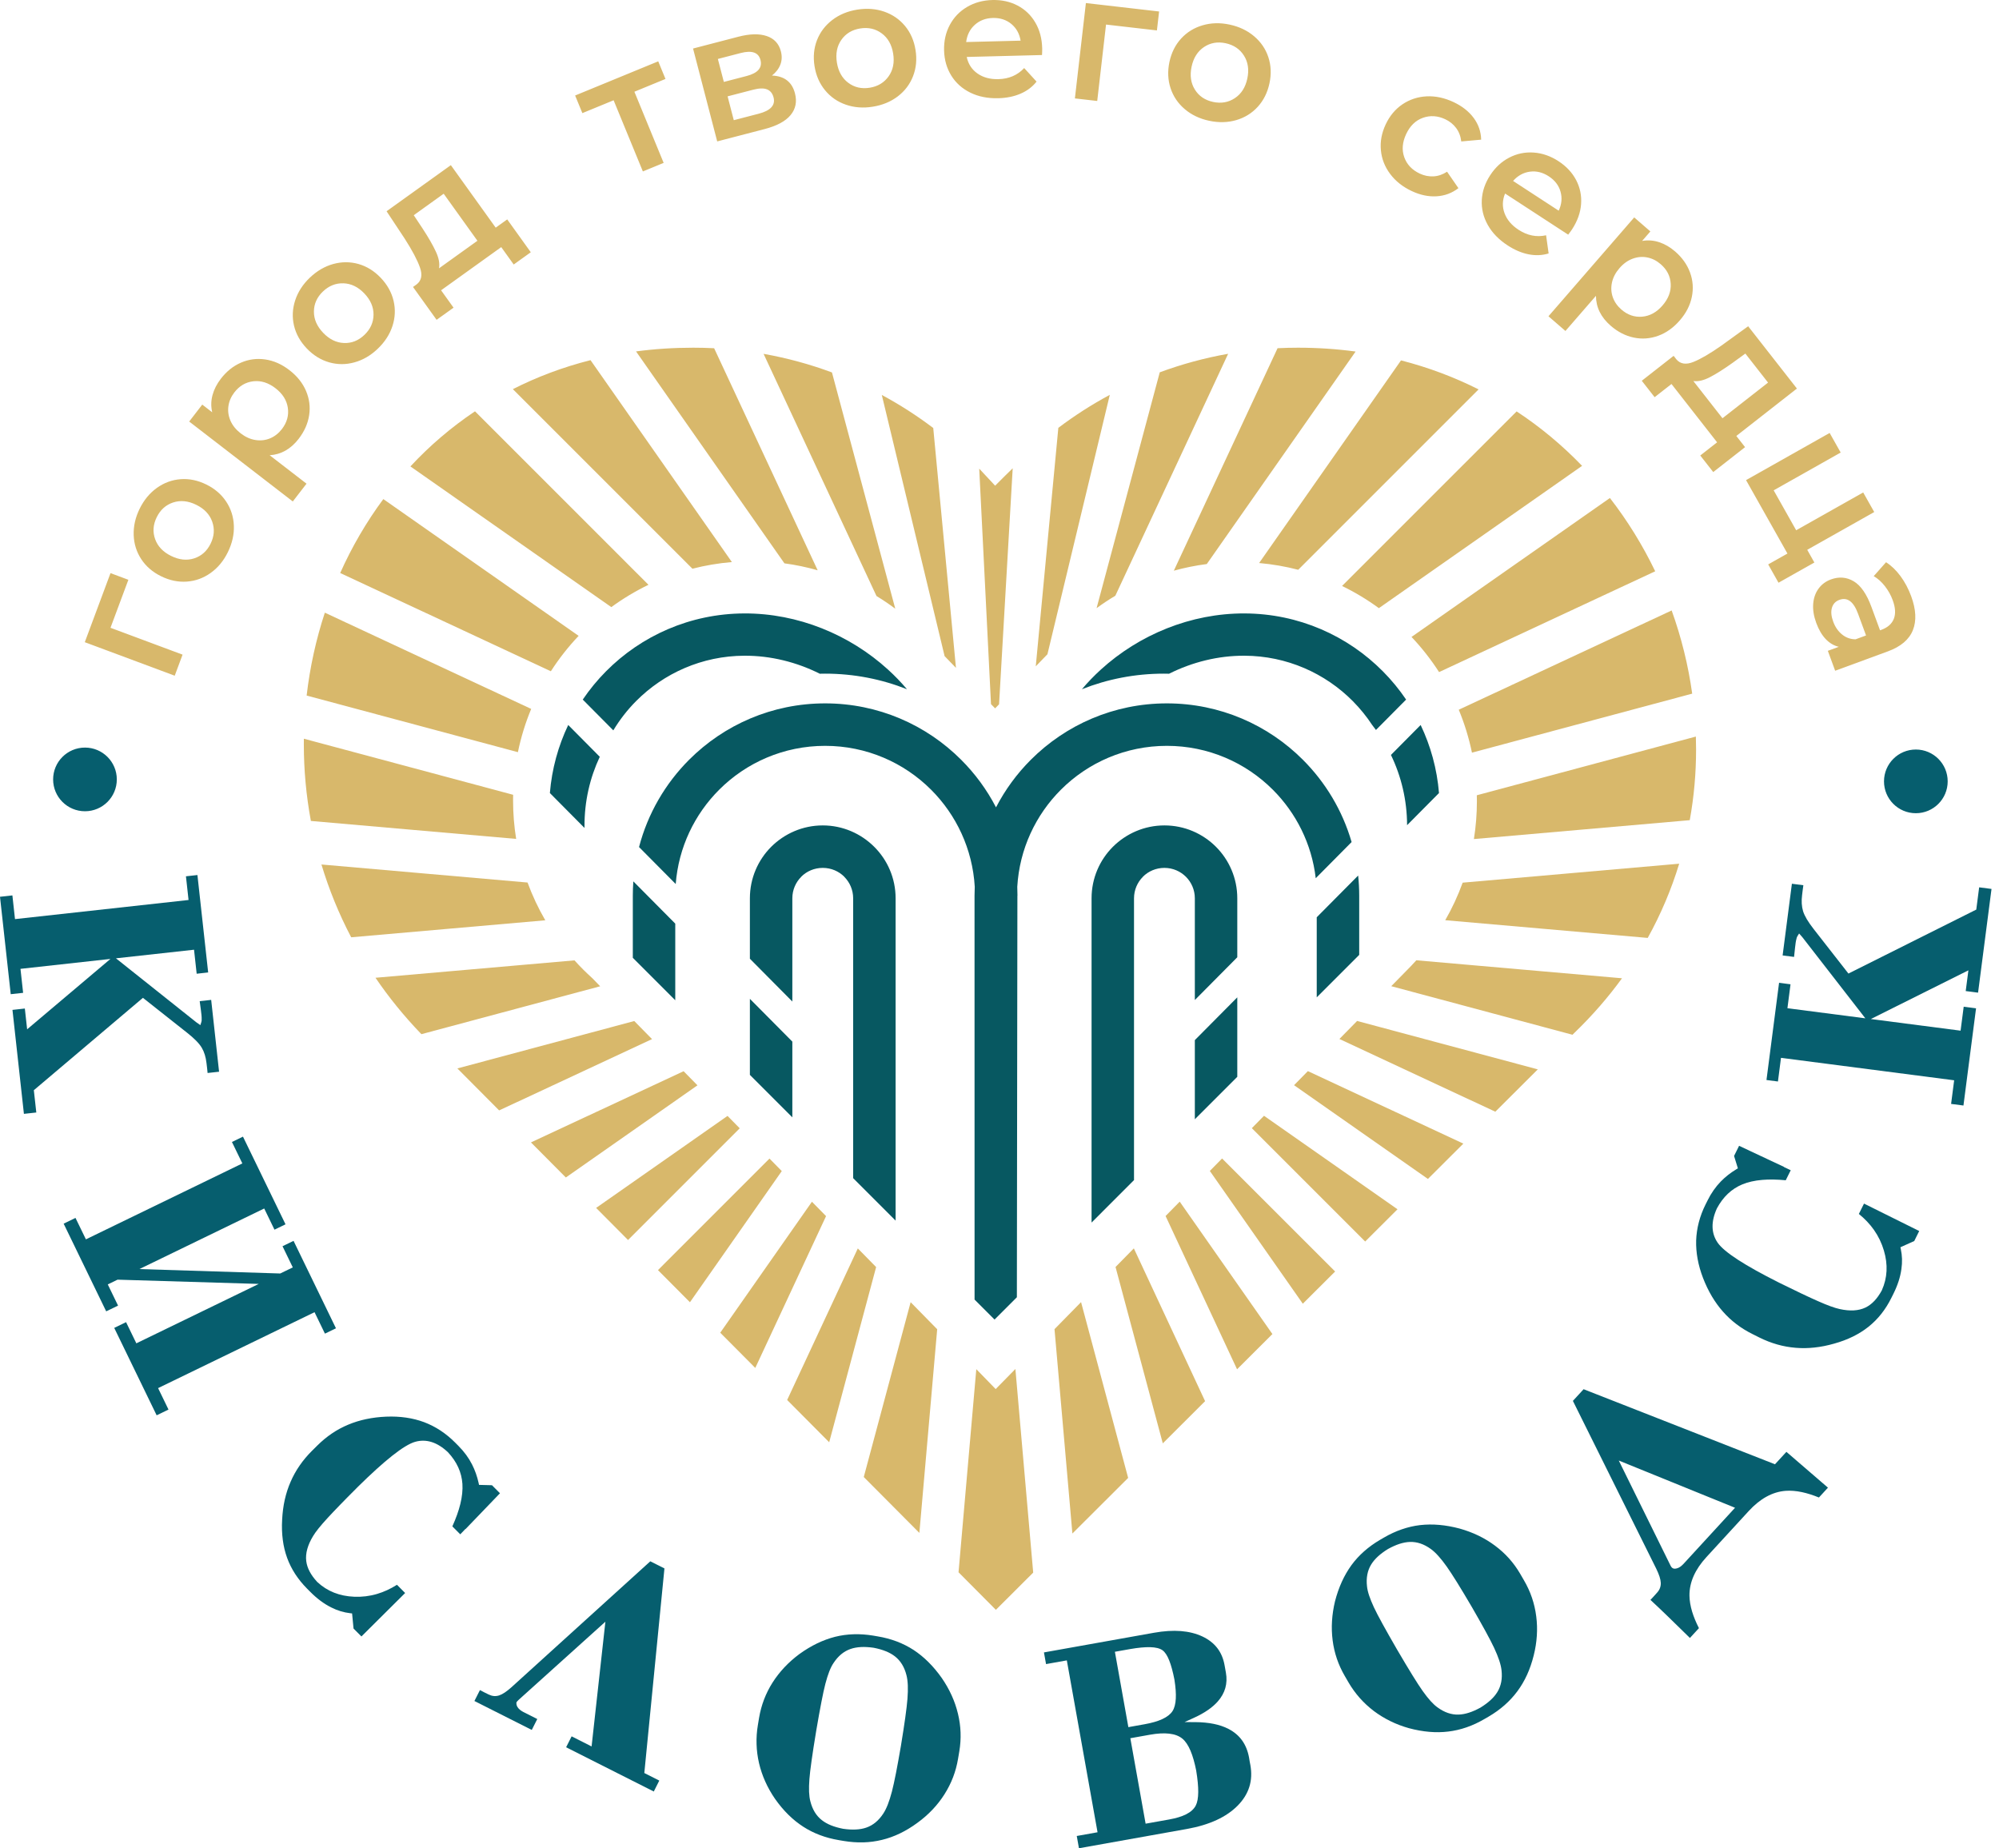
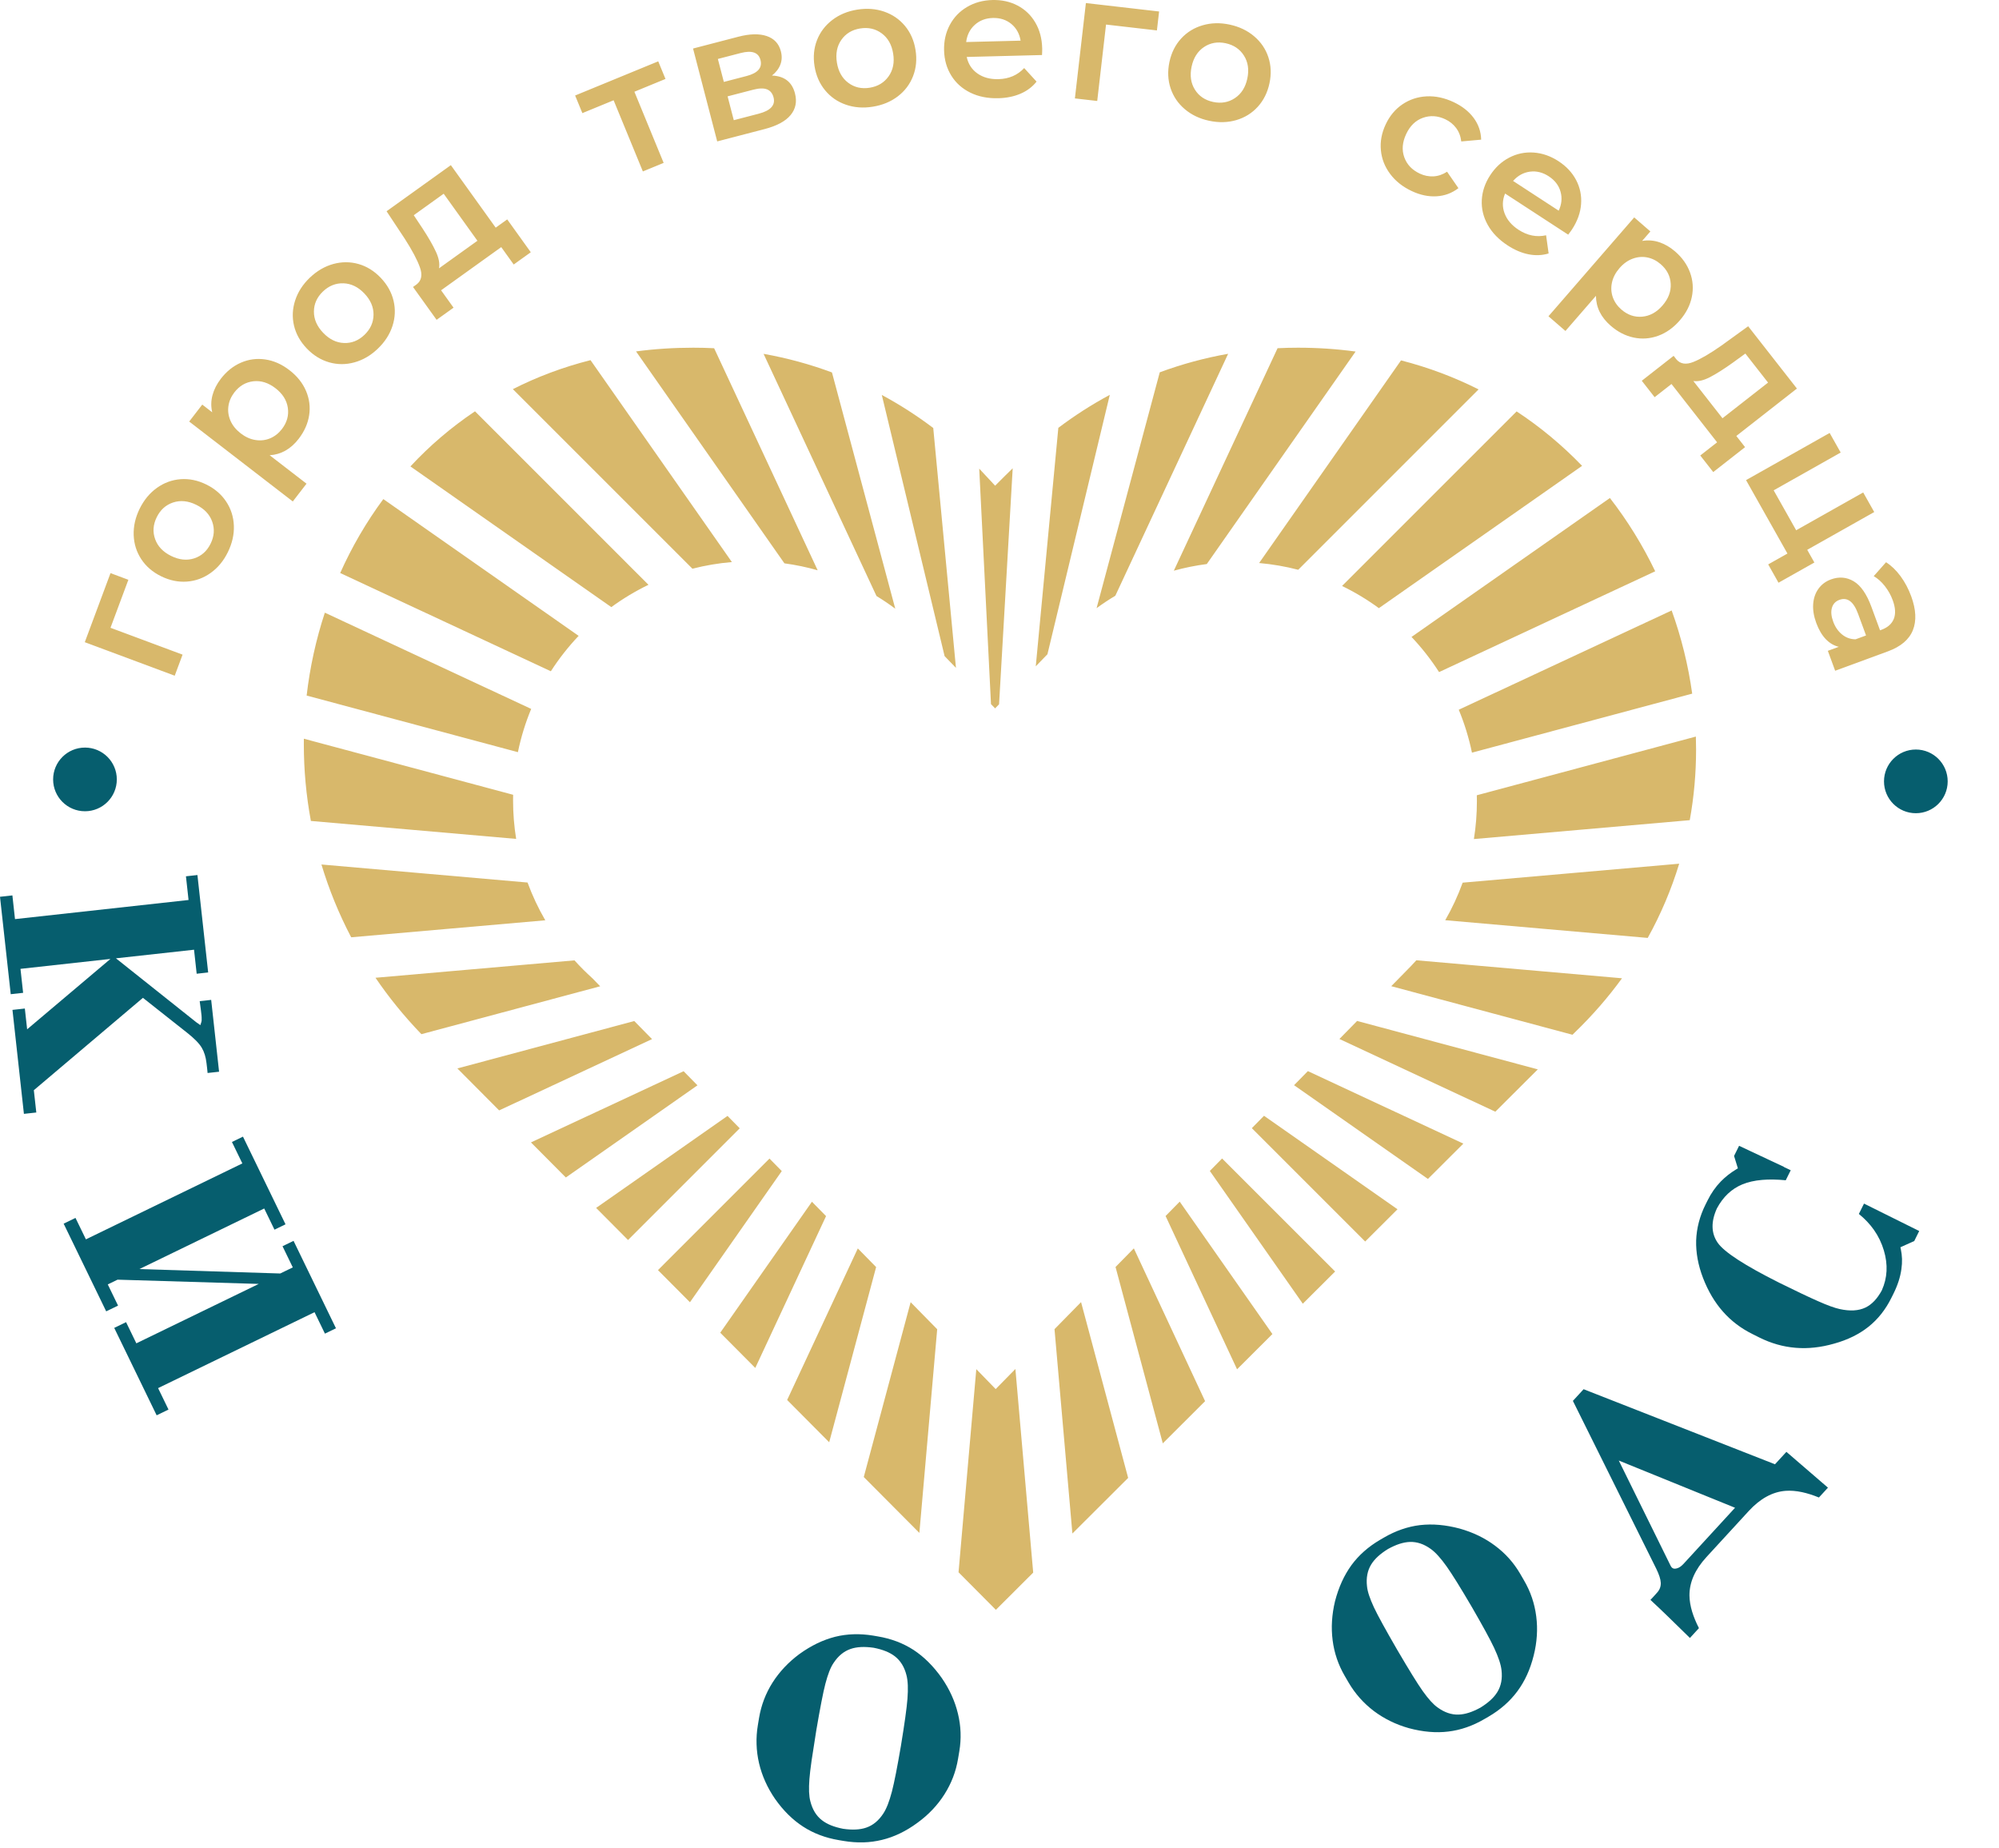
<svg xmlns="http://www.w3.org/2000/svg" width="106" height="98" viewBox="0 0 106 98" fill="none">
  <path d="M6.807 30.742L5.859 33.287L9.681 34.711L9.265 35.828L4.496 34.051L5.86 30.389L6.807 30.742ZM12.082 29.278C11.856 29.74 11.552 30.107 11.17 30.379C10.788 30.652 10.367 30.805 9.909 30.838C9.451 30.871 8.996 30.777 8.545 30.556C8.094 30.335 7.744 30.033 7.492 29.651C7.241 29.269 7.106 28.844 7.089 28.375C7.072 27.906 7.177 27.441 7.403 26.979C7.633 26.511 7.938 26.142 8.32 25.869C8.702 25.596 9.121 25.443 9.577 25.408C10.033 25.374 10.486 25.467 10.936 25.688C11.387 25.909 11.739 26.212 11.993 26.595C12.247 26.978 12.383 27.404 12.401 27.873C12.418 28.342 12.312 28.81 12.082 29.278ZM11.167 28.828C11.361 28.434 11.389 28.045 11.253 27.66C11.117 27.274 10.834 26.976 10.406 26.766C9.979 26.556 9.571 26.515 9.182 26.642C8.794 26.77 8.503 27.031 8.31 27.425C8.117 27.818 8.089 28.206 8.227 28.589C8.364 28.971 8.647 29.268 9.075 29.478C9.502 29.688 9.91 29.731 10.297 29.606C10.684 29.48 10.974 29.221 11.167 28.828ZM11.71 20.083C12.013 19.69 12.369 19.405 12.779 19.228C13.188 19.05 13.617 18.994 14.065 19.059C14.512 19.123 14.94 19.312 15.348 19.627C15.755 19.941 16.048 20.308 16.227 20.727C16.405 21.145 16.461 21.575 16.393 22.016C16.326 22.458 16.141 22.874 15.838 23.267C15.419 23.81 14.906 24.101 14.299 24.138L16.254 25.646L15.526 26.589L10.032 22.351L10.725 21.453L11.253 21.861C11.182 21.557 11.187 21.254 11.268 20.952C11.35 20.649 11.497 20.36 11.71 20.083ZM14.949 22.75C15.217 22.402 15.321 22.028 15.263 21.625C15.204 21.223 14.986 20.876 14.608 20.585C14.231 20.294 13.84 20.171 13.436 20.216C13.032 20.262 12.696 20.458 12.428 20.805C12.254 21.032 12.148 21.276 12.112 21.536C12.075 21.797 12.112 22.054 12.221 22.307C12.331 22.56 12.512 22.783 12.763 22.978C13.015 23.172 13.277 23.29 13.55 23.331C13.822 23.373 14.08 23.343 14.323 23.242C14.565 23.14 14.774 22.976 14.949 22.75ZM20.028 18.494C19.656 18.85 19.244 19.09 18.792 19.214C18.34 19.339 17.892 19.338 17.451 19.211C17.009 19.084 16.614 18.839 16.267 18.476C15.921 18.113 15.695 17.709 15.59 17.264C15.486 16.819 15.507 16.373 15.652 15.927C15.797 15.481 16.056 15.081 16.427 14.725C16.805 14.365 17.219 14.123 17.671 13.998C18.123 13.874 18.569 13.874 19.009 13.998C19.449 14.123 19.842 14.367 20.189 14.73C20.535 15.093 20.762 15.498 20.869 15.946C20.975 16.393 20.956 16.84 20.811 17.286C20.666 17.732 20.405 18.135 20.028 18.494ZM19.324 17.757C19.641 17.454 19.802 17.098 19.807 16.689C19.812 16.281 19.649 15.904 19.32 15.56C18.991 15.215 18.622 15.036 18.214 15.022C17.805 15.008 17.442 15.153 17.125 15.455C16.808 15.758 16.649 16.113 16.646 16.519C16.643 16.926 16.807 17.302 17.136 17.646C17.465 17.991 17.833 18.171 18.239 18.187C18.645 18.203 19.007 18.06 19.324 17.757ZM26.896 11.633L28.146 13.375L27.24 14.025L26.579 13.103L23.389 15.392L24.05 16.314L23.151 16.958L21.901 15.216L22.095 15.077C22.351 14.878 22.409 14.58 22.269 14.184C22.13 13.787 21.86 13.278 21.462 12.657L20.499 11.201L23.907 8.757L26.285 12.071L26.896 11.633ZM22.394 12.094C22.715 12.584 22.954 12.999 23.111 13.339C23.27 13.679 23.326 13.975 23.28 14.227L25.316 12.766L23.527 10.272L21.94 11.411L22.394 12.094ZM35.288 4.186L33.64 4.864L35.191 8.637L34.089 9.09L32.538 5.317L30.881 5.998L30.497 5.064L34.904 3.252L35.288 4.186ZM40.934 4.006C41.591 4.032 41.998 4.346 42.154 4.949C42.269 5.392 42.192 5.776 41.922 6.102C41.653 6.428 41.192 6.676 40.54 6.845L38.031 7.498L36.75 2.573L39.158 1.946C39.761 1.79 40.259 1.778 40.655 1.911C41.051 2.045 41.302 2.314 41.407 2.72C41.473 2.972 41.464 3.208 41.379 3.427C41.295 3.646 41.147 3.838 40.934 4.006ZM38.383 4.344L39.591 4.03C40.188 3.874 40.432 3.591 40.325 3.179C40.221 2.779 39.871 2.657 39.275 2.812L38.066 3.126L38.383 4.344ZM40.229 6.03C40.863 5.866 41.126 5.577 41.019 5.165C40.963 4.95 40.847 4.807 40.672 4.738C40.496 4.669 40.252 4.675 39.938 4.757L38.582 5.109L38.91 6.373L40.229 6.03ZM46.279 5.658C45.771 5.74 45.295 5.704 44.852 5.55C44.409 5.396 44.042 5.141 43.75 4.786C43.458 4.431 43.272 4.005 43.192 3.509C43.113 3.014 43.157 2.553 43.323 2.127C43.49 1.702 43.759 1.347 44.132 1.061C44.504 0.776 44.944 0.593 45.453 0.511C45.967 0.429 46.446 0.464 46.889 0.618C47.332 0.773 47.699 1.026 47.99 1.377C48.282 1.73 48.468 2.154 48.547 2.649C48.627 3.145 48.583 3.607 48.417 4.036C48.251 4.465 47.982 4.822 47.61 5.107C47.237 5.392 46.794 5.576 46.279 5.658ZM46.117 4.652C46.55 4.582 46.885 4.38 47.121 4.046C47.357 3.713 47.437 3.31 47.361 2.84C47.286 2.369 47.083 2.012 46.755 1.769C46.426 1.526 46.045 1.439 45.612 1.509C45.18 1.578 44.847 1.78 44.614 2.113C44.381 2.446 44.303 2.849 44.378 3.319C44.454 3.789 44.654 4.146 44.98 4.39C45.306 4.634 45.685 4.721 46.117 4.652ZM55.264 2.565C55.266 2.648 55.263 2.765 55.254 2.918L51.262 3.02C51.341 3.393 51.531 3.685 51.832 3.897C52.133 4.108 52.503 4.208 52.941 4.197C53.5 4.183 53.956 3.987 54.309 3.609L54.965 4.327C54.744 4.606 54.46 4.82 54.114 4.968C53.768 5.117 53.376 5.197 52.938 5.208C52.379 5.222 51.884 5.124 51.453 4.912C51.022 4.7 50.685 4.399 50.443 4.008C50.201 3.617 50.074 3.171 50.061 2.669C50.049 2.173 50.15 1.724 50.365 1.321C50.581 0.918 50.886 0.601 51.28 0.369C51.675 0.136 52.123 0.014 52.625 0.001C53.12 -0.011 53.566 0.087 53.962 0.296C54.358 0.505 54.671 0.805 54.9 1.197C55.13 1.588 55.251 2.044 55.264 2.565ZM52.649 0.953C52.268 0.963 51.949 1.084 51.691 1.316C51.432 1.549 51.28 1.853 51.232 2.229L54.119 2.156C54.059 1.788 53.896 1.494 53.63 1.272C53.363 1.05 53.036 0.944 52.649 0.953ZM61.347 1.613L58.649 1.302L58.182 5.354L56.998 5.218L57.581 0.162L61.463 0.609L61.347 1.613ZM64.115 6.403C63.611 6.296 63.181 6.09 62.824 5.787C62.466 5.483 62.215 5.113 62.071 4.676C61.927 4.24 61.907 3.776 62.011 3.285C62.116 2.794 62.323 2.38 62.632 2.043C62.941 1.706 63.321 1.472 63.771 1.341C64.221 1.209 64.698 1.197 65.201 1.304C65.711 1.413 66.144 1.619 66.502 1.923C66.859 2.226 67.111 2.594 67.255 3.028C67.4 3.462 67.42 3.924 67.316 4.415C67.211 4.906 67.004 5.322 66.695 5.662C66.385 6.002 66.005 6.237 65.554 6.369C65.104 6.5 64.624 6.512 64.115 6.403ZM64.327 5.405C64.756 5.497 65.141 5.429 65.481 5.203C65.822 4.977 66.042 4.631 66.141 4.165C66.24 3.699 66.181 3.293 65.962 2.947C65.743 2.602 65.419 2.384 64.991 2.292C64.562 2.201 64.179 2.269 63.842 2.495C63.504 2.723 63.285 3.069 63.186 3.535C63.087 4.001 63.145 4.407 63.361 4.752C63.576 5.096 63.898 5.314 64.327 5.405ZM74.862 10.132C74.384 9.908 74.003 9.607 73.718 9.227C73.433 8.847 73.267 8.428 73.224 7.969C73.179 7.509 73.264 7.052 73.477 6.598C73.69 6.144 73.987 5.788 74.367 5.531C74.747 5.275 75.173 5.134 75.644 5.109C76.115 5.085 76.593 5.186 77.076 5.413C77.53 5.626 77.885 5.905 78.141 6.249C78.397 6.594 78.531 6.979 78.541 7.405L77.486 7.5C77.454 7.225 77.363 6.988 77.214 6.788C77.066 6.589 76.874 6.434 76.638 6.323C76.236 6.134 75.841 6.109 75.453 6.246C75.066 6.384 74.769 6.671 74.564 7.108C74.359 7.545 74.326 7.956 74.465 8.341C74.604 8.725 74.877 9.013 75.286 9.205C75.522 9.315 75.764 9.364 76.012 9.351C76.26 9.338 76.501 9.256 76.733 9.105L77.335 9.977C76.995 10.238 76.609 10.382 76.18 10.408C75.749 10.434 75.31 10.343 74.862 10.132ZM83.363 12.157C83.318 12.226 83.248 12.322 83.155 12.442L79.809 10.262C79.663 10.614 79.654 10.963 79.781 11.308C79.909 11.653 80.157 11.945 80.524 12.184C80.992 12.489 81.479 12.587 81.984 12.475L82.118 13.439C81.777 13.543 81.422 13.558 81.053 13.484C80.684 13.411 80.316 13.254 79.949 13.015C79.48 12.71 79.128 12.348 78.893 11.929C78.658 11.51 78.552 11.071 78.574 10.612C78.597 10.152 78.745 9.712 79.019 9.292C79.289 8.877 79.628 8.564 80.034 8.355C80.439 8.145 80.87 8.057 81.327 8.089C81.784 8.121 82.223 8.274 82.643 8.548C83.059 8.819 83.37 9.153 83.578 9.55C83.785 9.947 83.873 10.372 83.839 10.824C83.806 11.276 83.647 11.721 83.363 12.157ZM82.123 9.347C81.804 9.139 81.472 9.057 81.128 9.102C80.784 9.147 80.486 9.311 80.233 9.594L82.652 11.171C82.811 10.834 82.843 10.499 82.75 10.165C82.657 9.831 82.448 9.558 82.123 9.347ZM88.825 13.333C89.2 13.658 89.464 14.03 89.617 14.45C89.77 14.868 89.803 15.3 89.712 15.743C89.622 16.186 89.409 16.603 89.071 16.991C88.734 17.38 88.351 17.651 87.923 17.806C87.495 17.96 87.062 17.991 86.625 17.898C86.189 17.805 85.783 17.596 85.409 17.271C84.891 16.822 84.63 16.293 84.628 15.685L83.01 17.549L82.11 16.769L86.657 11.528L87.513 12.271L87.076 12.775C87.383 12.722 87.686 12.744 87.983 12.843C88.28 12.941 88.561 13.104 88.825 13.333ZM85.976 16.413C86.308 16.701 86.676 16.827 87.081 16.791C87.486 16.756 87.845 16.558 88.157 16.198C88.469 15.838 88.615 15.455 88.592 15.049C88.57 14.643 88.394 14.296 88.062 14.009C87.847 13.822 87.609 13.702 87.351 13.651C87.093 13.599 86.834 13.621 86.576 13.716C86.317 13.811 86.083 13.978 85.875 14.218C85.667 14.458 85.534 14.713 85.476 14.983C85.419 15.252 85.434 15.512 85.521 15.76C85.609 16.008 85.761 16.226 85.976 16.413ZM92.535 23.709L90.847 25.03L90.159 24.152L91.052 23.453L88.633 20.361L87.739 21.06L87.058 20.189L88.747 18.867L88.893 19.055C89.103 19.302 89.403 19.348 89.793 19.192C90.184 19.036 90.681 18.745 91.285 18.321L92.699 17.299L95.284 20.602L92.071 23.116L92.535 23.709ZM91.886 19.23C91.411 19.57 91.006 19.826 90.673 19.998C90.339 20.171 90.046 20.239 89.792 20.203L91.337 22.177L93.754 20.286L92.55 18.747L91.886 19.23ZM96.21 29.826L94.308 30.898L93.761 29.926L94.782 29.351L92.587 25.457L97.02 22.957L97.605 23.995L94.052 25.999L95.245 28.116L98.799 26.112L99.384 27.15L95.831 29.153L96.21 29.826ZM101.344 31.616C101.602 32.32 101.632 32.92 101.432 33.417C101.232 33.913 100.792 34.286 100.112 34.536L97.312 35.565L96.924 34.509L97.505 34.296C97.246 34.235 97.015 34.099 96.811 33.886C96.608 33.672 96.441 33.387 96.309 33.029C96.178 32.672 96.124 32.336 96.147 32.023C96.171 31.709 96.265 31.439 96.429 31.214C96.593 30.988 96.812 30.824 97.087 30.723C97.516 30.566 97.919 30.598 98.296 30.822C98.672 31.046 98.987 31.501 99.238 32.187L99.692 33.421L99.764 33.395C100.098 33.272 100.317 33.078 100.423 32.812C100.528 32.547 100.509 32.217 100.364 31.824C100.266 31.555 100.127 31.307 99.948 31.078C99.769 30.849 99.572 30.673 99.357 30.549L100.01 29.811C100.293 29.992 100.55 30.239 100.781 30.553C101.012 30.868 101.199 31.223 101.344 31.616ZM97.209 32.963C97.311 33.243 97.467 33.469 97.675 33.639C97.884 33.81 98.123 33.896 98.394 33.898L98.95 33.694L98.525 32.54C98.289 31.896 97.959 31.652 97.535 31.807C97.333 31.882 97.201 32.021 97.141 32.226C97.081 32.431 97.103 32.676 97.209 32.963Z" fill="#D8B86B" />
-   <path d="M57.216 97.328L57.097 97.349L57.213 98L62.937 96.977C63.537 96.87 64.063 96.711 64.513 96.503C64.961 96.296 65.336 96.039 65.637 95.732C65.933 95.43 66.137 95.099 66.248 94.743C66.359 94.388 66.377 94.003 66.303 93.589C66.276 93.447 66.255 93.344 66.234 93.198C66.17 92.843 66.047 92.538 65.866 92.285C65.685 92.032 65.444 91.828 65.144 91.673C64.917 91.555 64.657 91.466 64.365 91.406C64.069 91.346 63.738 91.314 63.375 91.312L62.813 91.31L63.325 91.077C63.595 90.954 63.835 90.82 64.044 90.676C64.25 90.535 64.424 90.384 64.567 90.225C64.765 90.002 64.901 89.761 64.974 89.505C65.046 89.25 65.057 88.977 65.005 88.686C64.977 88.543 64.958 88.438 64.935 88.295C64.872 87.94 64.742 87.636 64.548 87.384C64.352 87.131 64.089 86.926 63.76 86.771C63.425 86.614 63.044 86.518 62.619 86.484C62.191 86.451 61.714 86.48 61.189 86.574L55.357 87.616L55.468 88.235L56.57 88.038L58.199 97.152L57.216 97.328ZM61.631 91.153C61.386 91.266 61.072 91.357 60.69 91.425L59.833 91.578L59.119 87.582L59.922 87.439C60.352 87.364 60.708 87.331 60.987 87.338C61.284 87.345 61.504 87.401 61.645 87.503C61.778 87.599 61.898 87.782 62.003 88.05C62.102 88.302 62.194 88.638 62.276 89.057L62.276 89.061C62.339 89.456 62.363 89.79 62.349 90.06C62.334 90.344 62.277 90.565 62.177 90.723C62.07 90.891 61.887 91.035 61.631 91.153ZM62.896 96.2C62.665 96.316 62.365 96.408 61.996 96.474L60.748 96.697L59.938 92.166L60.971 91.981C61.371 91.91 61.713 91.89 61.996 91.923C62.292 91.956 62.528 92.047 62.703 92.193C62.864 92.328 63.006 92.54 63.128 92.828C63.245 93.105 63.347 93.458 63.431 93.883L63.431 93.887C63.505 94.338 63.54 94.716 63.538 95.018C63.535 95.334 63.491 95.575 63.405 95.739C63.309 95.923 63.139 96.076 62.896 96.2Z" fill="#065E6E" />
-   <path d="M40.515 90.111C40.397 90.42 40.309 90.743 40.252 91.079L40.187 91.471C40.13 91.809 40.107 92.147 40.118 92.484C40.128 92.821 40.172 93.156 40.249 93.49C40.328 93.824 40.438 94.15 40.58 94.465C40.721 94.781 40.895 95.088 41.1 95.385C41.32 95.697 41.554 95.976 41.803 96.221C42.05 96.465 42.312 96.676 42.588 96.854C42.863 97.033 43.159 97.182 43.476 97.301C43.791 97.421 44.128 97.51 44.486 97.57L44.728 97.611C45.088 97.671 45.439 97.697 45.779 97.688C46.118 97.678 46.449 97.634 46.77 97.555C47.091 97.478 47.409 97.363 47.721 97.213C48.034 97.062 48.343 96.875 48.647 96.651C48.941 96.438 49.208 96.204 49.447 95.952C49.686 95.7 49.898 95.429 50.08 95.141C50.264 94.851 50.417 94.549 50.537 94.236C50.657 93.923 50.746 93.594 50.803 93.251L50.869 92.859C50.925 92.525 50.947 92.191 50.935 91.86C50.923 91.529 50.877 91.197 50.797 90.866C50.718 90.535 50.607 90.211 50.463 89.895C50.32 89.579 50.144 89.269 49.936 88.968C49.714 88.654 49.478 88.374 49.23 88.127C48.982 87.88 48.719 87.666 48.442 87.484C48.167 87.306 47.87 87.156 47.555 87.036C47.239 86.917 46.903 86.826 46.547 86.767L46.304 86.725C45.949 86.667 45.603 86.642 45.268 86.653C44.93 86.663 44.602 86.708 44.284 86.787C43.963 86.869 43.644 86.986 43.329 87.137C43.014 87.29 42.699 87.478 42.388 87.703C42.097 87.919 41.833 88.154 41.596 88.405C41.359 88.657 41.149 88.927 40.965 89.215C40.784 89.501 40.633 89.801 40.515 90.111ZM45.38 97.006C45.18 97.016 44.958 97.004 44.716 96.969L44.708 96.968C44.469 96.921 44.257 96.861 44.072 96.787C43.882 96.711 43.719 96.619 43.582 96.511C43.433 96.396 43.307 96.254 43.205 96.087C43.104 95.921 43.026 95.73 42.972 95.517C42.934 95.379 42.911 95.21 42.902 95.011C42.895 94.816 42.9 94.59 42.92 94.333C42.938 94.094 42.977 93.766 43.036 93.349C43.094 92.935 43.172 92.429 43.271 91.834L43.286 91.743C43.387 91.151 43.477 90.65 43.557 90.241C43.637 89.829 43.707 89.507 43.768 89.275C43.833 89.026 43.902 88.81 43.972 88.629C44.045 88.443 44.122 88.29 44.203 88.173C44.324 87.989 44.46 87.834 44.609 87.711C44.76 87.586 44.926 87.493 45.105 87.432C45.269 87.375 45.453 87.342 45.657 87.331C45.855 87.321 46.076 87.334 46.318 87.368L46.325 87.369C46.566 87.415 46.779 87.476 46.965 87.551C47.155 87.627 47.319 87.719 47.456 87.826C47.605 87.942 47.731 88.085 47.833 88.251C47.934 88.417 48.012 88.607 48.066 88.821C48.105 88.969 48.129 89.15 48.138 89.362C48.146 89.569 48.14 89.809 48.119 90.08C48.099 90.329 48.061 90.66 48.003 91.074C47.947 91.475 47.874 91.954 47.782 92.511L47.772 92.575C47.676 93.133 47.589 93.613 47.511 94.012C47.43 94.423 47.358 94.75 47.296 94.99C47.227 95.254 47.154 95.483 47.079 95.676C47.002 95.874 46.92 96.037 46.835 96.164C46.714 96.349 46.578 96.503 46.429 96.627C46.278 96.752 46.112 96.845 45.934 96.906C45.769 96.963 45.584 96.996 45.38 97.006Z" fill="#065E6E" />
-   <path d="M16.755 76.717C16.684 76.791 16.616 76.856 16.542 76.928C16.294 77.175 16.075 77.435 15.887 77.709C15.698 77.982 15.538 78.271 15.408 78.573C15.276 78.874 15.174 79.192 15.099 79.524C15.025 79.858 14.979 80.21 14.961 80.579C14.939 80.951 14.951 81.307 14.995 81.644C15.038 81.978 15.114 82.296 15.223 82.597C15.331 82.896 15.474 83.182 15.65 83.454C15.826 83.726 16.037 83.986 16.283 84.234L16.456 84.408C16.633 84.586 16.814 84.744 16.998 84.881C17.181 85.017 17.37 85.134 17.56 85.229C17.725 85.313 17.892 85.38 18.059 85.431C18.225 85.482 18.397 85.517 18.571 85.538L18.67 85.549L18.747 86.35L19.165 86.77L21.483 84.466L21.05 84.03C20.705 84.248 20.352 84.41 19.992 84.516C19.599 84.632 19.197 84.681 18.787 84.664C18.398 84.649 18.04 84.576 17.713 84.447C17.385 84.317 17.089 84.129 16.825 83.883L16.819 83.877C16.65 83.695 16.518 83.512 16.421 83.33C16.322 83.144 16.262 82.957 16.239 82.772C16.214 82.57 16.232 82.355 16.295 82.13C16.355 81.912 16.458 81.683 16.603 81.445C16.671 81.33 16.771 81.191 16.9 81.03C17.026 80.874 17.183 80.693 17.372 80.488C17.541 80.303 17.756 80.077 18.015 79.81C18.27 79.547 18.568 79.244 18.911 78.903L18.976 78.837C19.694 78.13 20.302 77.579 20.8 77.186C21.31 76.783 21.712 76.538 22.006 76.452C22.303 76.366 22.599 76.37 22.893 76.463C23.181 76.555 23.467 76.733 23.749 76.998L23.755 77.003C23.989 77.255 24.169 77.52 24.297 77.798C24.424 78.077 24.499 78.371 24.52 78.678C24.541 79.002 24.505 79.359 24.409 79.749C24.32 80.113 24.179 80.507 23.987 80.933L24.406 81.354L24.681 81.068L24.688 81.074L26.512 79.177L26.089 78.751L25.401 78.733L25.381 78.637C25.342 78.462 25.294 78.29 25.235 78.125C25.177 77.96 25.108 77.8 25.03 77.647C24.94 77.471 24.835 77.3 24.715 77.137C24.595 76.974 24.459 76.817 24.309 76.665L24.136 76.491C23.891 76.245 23.631 76.032 23.359 75.852C23.086 75.672 22.797 75.525 22.494 75.409C22.19 75.296 21.87 75.215 21.535 75.166C21.2 75.117 20.847 75.1 20.479 75.115C20.11 75.13 19.756 75.174 19.419 75.245C19.085 75.315 18.766 75.414 18.462 75.541C18.158 75.668 17.87 75.823 17.599 76.007C17.327 76.191 17.069 76.405 16.824 76.648L16.755 76.717Z" fill="#065E6E" />
-   <path d="M27.491 90.141L32.102 85.987L31.37 92.601L30.311 92.066L30.019 92.645L34.668 94.991L34.96 94.412L34.166 94.011L35.233 83.163L34.483 82.785L27.117 89.466C26.988 89.58 26.872 89.672 26.77 89.74C26.66 89.814 26.56 89.865 26.472 89.894C26.382 89.924 26.289 89.936 26.197 89.929C26.105 89.922 26.013 89.896 25.922 89.852C25.768 89.784 25.601 89.69 25.449 89.614L25.157 90.192L28.198 91.726L28.49 91.148L27.751 90.775C27.681 90.738 27.62 90.698 27.57 90.657C27.516 90.613 27.473 90.564 27.442 90.513C27.423 90.483 27.408 90.449 27.398 90.414C27.386 90.377 27.381 90.338 27.383 90.3L27.385 90.263C27.415 90.221 27.451 90.175 27.491 90.141Z" fill="#065E6E" />
+   <path d="M40.515 90.111C40.397 90.42 40.309 90.743 40.252 91.079L40.187 91.471C40.13 91.809 40.107 92.147 40.118 92.484C40.128 92.821 40.172 93.156 40.249 93.49C40.328 93.824 40.438 94.15 40.58 94.465C40.721 94.781 40.895 95.088 41.1 95.385C41.32 95.697 41.554 95.976 41.803 96.221C42.05 96.465 42.312 96.676 42.588 96.854C42.863 97.033 43.159 97.182 43.476 97.301C43.791 97.421 44.128 97.51 44.486 97.57L44.728 97.611C45.088 97.671 45.439 97.697 45.779 97.688C46.118 97.678 46.449 97.634 46.77 97.555C47.091 97.478 47.409 97.363 47.721 97.213C48.034 97.062 48.343 96.875 48.647 96.651C48.941 96.438 49.208 96.204 49.447 95.952C49.686 95.7 49.898 95.429 50.08 95.141C50.264 94.851 50.417 94.549 50.537 94.236C50.657 93.923 50.746 93.594 50.803 93.251L50.869 92.859C50.925 92.525 50.947 92.191 50.935 91.86C50.923 91.529 50.877 91.197 50.797 90.866C50.718 90.535 50.607 90.211 50.463 89.895C50.32 89.579 50.144 89.269 49.936 88.968C49.714 88.654 49.478 88.374 49.23 88.127C48.982 87.88 48.719 87.666 48.442 87.484C48.167 87.306 47.87 87.156 47.555 87.036C47.239 86.917 46.903 86.826 46.547 86.767L46.304 86.725C45.949 86.667 45.603 86.642 45.268 86.653C44.93 86.663 44.602 86.708 44.284 86.787C43.963 86.869 43.644 86.986 43.329 87.137C43.014 87.29 42.699 87.478 42.388 87.703C42.097 87.919 41.833 88.154 41.596 88.405C41.359 88.657 41.149 88.927 40.965 89.215C40.784 89.501 40.633 89.801 40.515 90.111ZM45.38 97.006C45.18 97.016 44.958 97.004 44.716 96.969L44.708 96.968C44.469 96.921 44.257 96.861 44.072 96.787C43.882 96.711 43.719 96.619 43.582 96.511C43.433 96.396 43.307 96.254 43.205 96.087C43.104 95.921 43.026 95.73 42.972 95.517C42.934 95.379 42.911 95.21 42.902 95.011C42.895 94.816 42.9 94.59 42.92 94.333C42.938 94.094 42.977 93.766 43.036 93.349L43.286 91.743C43.387 91.151 43.477 90.65 43.557 90.241C43.637 89.829 43.707 89.507 43.768 89.275C43.833 89.026 43.902 88.81 43.972 88.629C44.045 88.443 44.122 88.29 44.203 88.173C44.324 87.989 44.46 87.834 44.609 87.711C44.76 87.586 44.926 87.493 45.105 87.432C45.269 87.375 45.453 87.342 45.657 87.331C45.855 87.321 46.076 87.334 46.318 87.368L46.325 87.369C46.566 87.415 46.779 87.476 46.965 87.551C47.155 87.627 47.319 87.719 47.456 87.826C47.605 87.942 47.731 88.085 47.833 88.251C47.934 88.417 48.012 88.607 48.066 88.821C48.105 88.969 48.129 89.15 48.138 89.362C48.146 89.569 48.14 89.809 48.119 90.08C48.099 90.329 48.061 90.66 48.003 91.074C47.947 91.475 47.874 91.954 47.782 92.511L47.772 92.575C47.676 93.133 47.589 93.613 47.511 94.012C47.43 94.423 47.358 94.75 47.296 94.99C47.227 95.254 47.154 95.483 47.079 95.676C47.002 95.874 46.92 96.037 46.835 96.164C46.714 96.349 46.578 96.503 46.429 96.627C46.278 96.752 46.112 96.845 45.934 96.906C45.769 96.963 45.584 96.996 45.38 97.006Z" fill="#065E6E" />
  <path d="M92.73 80.118C93.032 79.79 93.345 79.536 93.67 79.358C93.999 79.177 94.339 79.074 94.688 79.048C94.954 79.029 95.242 79.052 95.551 79.117C95.832 79.177 96.133 79.272 96.451 79.402L96.93 78.88L94.729 76.983L94.726 76.987L94.723 76.985L94.121 77.64L83.973 73.66L83.405 74.279L87.829 83.185C87.903 83.338 87.959 83.475 87.998 83.594C88.039 83.719 88.061 83.829 88.065 83.92C88.07 84.015 88.056 84.109 88.024 84.197C87.993 84.283 87.943 84.365 87.875 84.44C87.768 84.57 87.632 84.705 87.517 84.831C88.115 85.384 88.705 85.963 89.298 86.544L89.61 86.85L90.089 86.329C89.932 86.023 89.812 85.731 89.728 85.456C89.637 85.154 89.59 84.869 89.586 84.603C89.583 84.252 89.657 83.904 89.808 83.562C89.959 83.223 90.185 82.889 90.486 82.561L92.73 80.118ZM89.271 82.921L89.261 82.931C89.206 82.989 89.152 83.037 89.099 83.074C89.041 83.114 88.982 83.142 88.926 83.157C88.84 83.181 88.778 83.184 88.719 83.16C88.657 83.134 88.619 83.085 88.581 83.009L85.838 77.442L92.003 79.946L89.271 82.921Z" fill="#065E6E" />
  <path d="M4.501 65.602L4.003 64.577L3.375 64.882L5.631 69.531L6.26 69.227L5.715 68.104L6.234 67.852L13.721 68.077L7.23 71.227L6.685 70.104L6.057 70.409L8.307 75.044L8.935 74.739L8.383 73.602L16.679 69.576L17.23 70.713L17.815 70.43L15.566 65.794L14.981 66.078L15.526 67.201L14.86 67.524C12.37 67.442 9.88 67.368 7.391 67.29L14.01 64.078L14.555 65.201L15.14 64.917L12.884 60.268L12.299 60.551L12.851 61.688L4.555 65.714L4.501 65.602Z" fill="#065E6E" />
  <path d="M10.693 54.116C10.69 54.144 10.684 54.171 10.675 54.198L10.624 54.355L10.41 54.205L6.148 50.813L10.289 50.357L10.429 51.63L11.038 51.562L10.469 46.397L9.86 46.464L9.998 47.72L0.795 48.734L0.657 47.477L0 47.55L0.569 52.715L1.226 52.643L1.086 51.371L5.856 50.845L1.439 54.577L1.317 53.475L0.661 53.547L1.268 59.06L1.925 58.988L1.794 57.806C3.722 56.172 5.649 54.537 7.579 52.908L9.926 54.763C10.117 54.914 10.275 55.054 10.401 55.182C10.533 55.317 10.633 55.442 10.699 55.555C10.764 55.665 10.819 55.789 10.861 55.927C10.901 56.06 10.932 56.207 10.95 56.366C10.975 56.538 10.989 56.719 11.008 56.893L11.617 56.826L11.198 53.017L10.589 53.084C10.616 53.327 10.704 53.836 10.693 54.033C10.695 54.06 10.695 54.088 10.693 54.116Z" fill="#065E6E" />
-   <path d="M95.277 49.712C95.286 49.685 95.298 49.66 95.313 49.636L95.4 49.496L95.572 49.691L98.912 53.994L94.781 53.459L94.945 52.19L94.338 52.111L93.67 57.265L94.278 57.344L94.44 56.09L103.622 57.28L103.46 58.533L104.115 58.618L104.783 53.464L104.128 53.379L103.963 54.649L99.204 54.032L104.377 51.45L104.235 52.549L104.89 52.634L105.603 47.134L104.948 47.049L104.795 48.229C102.536 49.36 100.277 50.494 98.016 51.621L96.174 49.263C96.025 49.072 95.904 48.898 95.812 48.745C95.716 48.582 95.648 48.437 95.61 48.312C95.573 48.19 95.55 48.055 95.541 47.912C95.533 47.773 95.538 47.623 95.558 47.465C95.575 47.291 95.604 47.112 95.626 46.938L95.018 46.859L94.526 50.66L95.133 50.738C95.165 50.496 95.2 49.981 95.257 49.792C95.261 49.765 95.267 49.738 95.277 49.712Z" fill="#065E6E" />
  <path d="M93.024 70.784C93.116 70.828 93.2 70.872 93.291 70.918C93.605 71.074 93.922 71.197 94.242 71.288C94.561 71.379 94.886 71.437 95.214 71.464C95.541 71.492 95.875 71.487 96.214 71.45C96.555 71.414 96.903 71.344 97.257 71.243C97.617 71.144 97.95 71.018 98.255 70.868C98.557 70.719 98.834 70.545 99.084 70.346C99.332 70.147 99.558 69.92 99.759 69.666C99.96 69.412 100.138 69.129 100.293 68.817L100.403 68.597C100.515 68.371 100.606 68.149 100.677 67.931C100.747 67.714 100.797 67.498 100.825 67.287C100.852 67.104 100.862 66.924 100.857 66.749C100.851 66.576 100.83 66.402 100.793 66.231L100.772 66.133L101.506 65.803L101.769 65.272L98.842 63.818L98.569 64.367C98.886 64.624 99.153 64.906 99.369 65.213C99.604 65.548 99.78 65.913 99.896 66.307C100.007 66.68 100.054 67.043 100.036 67.394C100.018 67.746 99.935 68.087 99.787 68.415L99.784 68.423C99.665 68.641 99.534 68.826 99.393 68.976C99.248 69.129 99.092 69.246 98.924 69.328C98.74 69.416 98.531 69.468 98.298 69.481C98.072 69.493 97.822 69.47 97.55 69.409C97.419 69.381 97.256 69.332 97.062 69.261C96.873 69.192 96.651 69.102 96.396 68.988C96.167 68.888 95.884 68.757 95.548 68.598C95.217 68.441 94.834 68.255 94.401 68.041L94.318 68C93.418 67.548 92.701 67.148 92.168 66.803C91.623 66.45 91.261 66.148 91.085 65.897C90.909 65.644 90.817 65.362 90.811 65.053C90.805 64.751 90.882 64.423 91.042 64.071L91.046 64.064C91.209 63.762 91.402 63.505 91.624 63.295C91.847 63.085 92.102 62.919 92.386 62.801C92.685 62.677 93.035 62.597 93.436 62.562C93.808 62.53 94.227 62.536 94.692 62.581L94.956 62.049L94.597 61.88L94.601 61.873L92.218 60.754L91.951 61.292L92.154 61.949L92.071 61.999C91.917 62.092 91.77 62.193 91.632 62.301C91.494 62.41 91.365 62.526 91.245 62.649C91.107 62.791 90.98 62.946 90.864 63.112C90.748 63.278 90.642 63.457 90.548 63.648L90.438 63.867C90.283 64.179 90.165 64.493 90.083 64.808C90 65.125 89.953 65.446 89.941 65.77C89.932 66.094 89.958 66.423 90.019 66.756C90.08 67.09 90.177 67.429 90.31 67.773C90.443 68.117 90.598 68.438 90.774 68.735C90.948 69.028 91.144 69.299 91.362 69.546C91.58 69.793 91.819 70.015 92.08 70.213C92.342 70.412 92.627 70.588 92.937 70.741L93.024 70.784Z" fill="#065E6E" />
  <path d="M70.891 87.954C70.998 88.267 71.137 88.571 71.309 88.866L71.508 89.209C71.682 89.505 71.88 89.78 72.103 90.032C72.327 90.284 72.575 90.514 72.848 90.722C73.122 90.927 73.415 91.107 73.726 91.259C74.036 91.412 74.366 91.537 74.714 91.634C75.082 91.733 75.441 91.797 75.788 91.827C76.134 91.857 76.471 91.852 76.797 91.812C77.123 91.773 77.446 91.699 77.766 91.588C78.085 91.478 78.401 91.331 78.714 91.148L78.927 91.025C79.242 90.841 79.528 90.636 79.784 90.411C80.038 90.187 80.264 89.942 80.461 89.676C80.658 89.411 80.829 89.12 80.973 88.805C81.117 88.489 81.235 88.147 81.326 87.781C81.415 87.429 81.471 87.078 81.493 86.731C81.516 86.385 81.505 86.041 81.461 85.703C81.418 85.363 81.342 85.033 81.234 84.715C81.126 84.398 80.984 84.088 80.808 83.788L80.609 83.445C80.438 83.152 80.241 82.881 80.02 82.634C79.8 82.387 79.551 82.162 79.278 81.958C79.006 81.754 78.713 81.576 78.401 81.425C78.089 81.274 77.755 81.149 77.403 81.05C77.031 80.951 76.671 80.886 76.322 80.855C75.974 80.824 75.635 80.828 75.305 80.865C74.98 80.903 74.656 80.978 74.337 81.088C74.018 81.197 73.701 81.343 73.389 81.525L73.177 81.648C72.866 81.83 72.585 82.033 72.333 82.256C72.081 82.479 71.857 82.724 71.663 82.988C71.469 83.256 71.298 83.55 71.153 83.868C71.008 84.187 70.887 84.533 70.791 84.904C70.706 85.257 70.653 85.607 70.632 85.951C70.61 86.296 70.622 86.638 70.665 86.976C70.708 87.312 70.784 87.639 70.891 87.954ZM79.04 90.143C78.893 90.279 78.715 90.411 78.507 90.54L78.5 90.544C78.286 90.661 78.085 90.75 77.895 90.811C77.701 90.874 77.517 90.907 77.343 90.912C77.154 90.919 76.966 90.89 76.781 90.827C76.597 90.764 76.416 90.668 76.237 90.538C76.12 90.457 75.994 90.341 75.86 90.194C75.73 90.049 75.589 89.871 75.44 89.662C75.301 89.466 75.121 89.189 74.9 88.831C74.68 88.475 74.417 88.037 74.112 87.516L74.065 87.436C73.764 86.917 73.514 86.473 73.313 86.108C73.111 85.741 72.959 85.448 72.857 85.231C72.748 84.998 72.663 84.788 72.601 84.603C72.538 84.414 72.5 84.247 72.487 84.105C72.462 83.886 72.468 83.68 72.504 83.49C72.54 83.298 72.608 83.12 72.706 82.959C72.796 82.81 72.917 82.666 73.067 82.528C73.213 82.394 73.39 82.262 73.598 82.134L73.605 82.13C73.819 82.012 74.022 81.922 74.212 81.86C74.407 81.798 74.592 81.763 74.766 81.758C74.954 81.752 75.143 81.781 75.328 81.844C75.511 81.906 75.693 82.003 75.871 82.132C75.996 82.221 76.13 82.345 76.272 82.503C76.411 82.657 76.56 82.845 76.717 83.067C76.861 83.271 77.043 83.55 77.264 83.905C77.477 84.249 77.727 84.664 78.013 85.151L78.046 85.207C78.329 85.697 78.569 86.121 78.764 86.478C78.965 86.846 79.119 87.143 79.225 87.368C79.34 87.615 79.431 87.838 79.497 88.034C79.564 88.236 79.605 88.413 79.621 88.565C79.646 88.785 79.641 88.99 79.605 89.181C79.568 89.373 79.501 89.551 79.402 89.712C79.312 89.86 79.192 90.005 79.04 90.143Z" fill="#065E6E" />
  <path fill-rule="evenodd" clip-rule="evenodd" d="M101.59 39.742C102.523 39.742 103.279 40.498 103.279 41.431C103.279 42.363 102.523 43.119 101.59 43.119C100.658 43.119 99.902 42.363 99.902 41.431C99.902 40.498 100.658 39.742 101.59 39.742ZM4.506 39.639C5.438 39.639 6.194 40.394 6.194 41.327C6.194 42.259 5.438 43.015 4.506 43.015C3.573 43.015 2.817 42.259 2.817 41.327C2.817 40.394 3.573 39.639 4.506 39.639Z" fill="#065E6E" />
-   <path d="M57.37 36.545C57.681 36.176 58.017 35.828 58.376 35.502C60.406 33.652 63.151 32.514 65.998 32.526C68.867 32.537 71.459 33.71 73.328 35.595C73.784 36.054 74.197 36.556 74.561 37.094L72.962 38.705C72.898 38.618 72.832 38.532 72.766 38.447C72.465 37.99 72.12 37.565 71.737 37.178C70.269 35.698 68.236 34.777 65.989 34.768C64.592 34.762 63.221 35.108 61.992 35.723C61.898 35.721 61.803 35.719 61.709 35.719C60.176 35.719 58.713 36.012 57.37 36.545ZM69.822 52.883V48.636L72.018 46.424C72.055 46.775 72.074 47.133 72.074 47.494V50.631L69.822 52.883ZM39.764 56.993V52.961L42.015 55.229V59.244L39.764 56.993ZM39.764 50.835V47.63C39.764 46.564 40.197 45.597 40.896 44.898C41.599 44.2 42.565 43.766 43.628 43.766C44.69 43.766 45.656 44.2 46.357 44.9C47.058 45.597 47.491 46.564 47.491 47.63V64.72L45.24 62.469V47.63C45.24 47.185 45.059 46.781 44.768 46.49V46.486C44.479 46.197 44.076 46.018 43.628 46.018C43.179 46.018 42.776 46.197 42.487 46.486V46.49C42.196 46.781 42.015 47.185 42.015 47.63V53.104L39.764 50.835ZM63.358 59.347V55.15L65.609 52.882V57.096L63.358 59.347ZM63.358 53.025V47.63C63.358 47.185 63.177 46.781 62.886 46.49C62.594 46.199 62.191 46.018 61.745 46.018C61.297 46.018 60.894 46.197 60.605 46.486V46.49C60.314 46.781 60.133 47.185 60.133 47.63V62.572L57.882 64.824V47.63C57.882 46.564 58.314 45.597 59.014 44.898C59.717 44.2 60.682 43.766 61.745 43.766C62.812 43.766 63.778 44.199 64.477 44.898C65.176 45.597 65.609 46.564 65.609 47.63V50.757L63.358 53.025ZM33.556 50.785V47.494C33.556 47.238 33.565 46.985 33.584 46.733L35.807 48.974V53.036L33.556 50.785ZM33.886 44.913C34.35 43.134 35.282 41.544 36.543 40.283C38.388 38.437 40.938 37.295 43.754 37.295C46.57 37.295 49.12 38.437 50.965 40.283C51.704 41.021 52.33 41.872 52.815 42.808C53.3 41.872 53.925 41.021 54.664 40.283C56.51 38.437 59.059 37.295 61.875 37.295C64.691 37.295 67.241 38.437 69.086 40.283C70.285 41.481 71.186 42.976 71.671 44.648L69.769 46.566C69.556 44.742 68.727 43.106 67.495 41.874C66.057 40.436 64.07 39.547 61.875 39.547C59.681 39.547 57.693 40.436 56.255 41.874C54.922 43.207 54.06 45.013 53.942 47.019C53.949 47.176 53.953 47.335 53.953 47.494H53.949L53.921 68.784L52.738 69.967L51.678 68.907L51.676 47.494C51.676 47.335 51.68 47.176 51.688 47.019C51.569 45.013 50.707 43.207 49.374 41.874C47.936 40.436 45.949 39.547 43.754 39.547C41.559 39.547 39.572 40.436 38.135 41.874C36.834 43.175 35.981 44.926 35.831 46.873L33.886 44.913ZM43.471 35.723C42.242 35.108 40.871 34.762 39.474 34.768C37.227 34.777 35.194 35.698 33.726 37.178C33.265 37.643 32.861 38.162 32.522 38.726L30.902 37.094C31.266 36.556 31.679 36.054 32.135 35.595C34.005 33.71 36.596 32.537 39.465 32.526C42.312 32.514 45.056 33.652 47.087 35.502C47.446 35.828 47.782 36.176 48.093 36.545C46.75 36.012 45.286 35.719 43.754 35.719C43.659 35.719 43.565 35.721 43.471 35.723ZM30.994 43.899L29.158 42.049C29.263 40.767 29.602 39.55 30.131 38.441L31.804 40.127C31.28 41.244 30.989 42.492 30.994 43.807L30.994 43.889V43.899ZM75.332 38.441C75.861 39.55 76.2 40.767 76.305 42.049L74.613 43.754C74.609 42.42 74.302 41.156 73.757 40.029L75.332 38.441Z" fill="#075861" />
  <path fill-rule="evenodd" clip-rule="evenodd" d="M88.642 32.368L77.353 37.632C77.654 38.359 77.89 39.12 78.053 39.908L89.731 36.779C89.522 35.273 89.156 33.793 88.642 32.368ZM53.31 25.212L53.7 24.83L52.977 37.343L52.767 37.56L52.549 37.335L51.925 24.85L51.951 24.877L52.768 25.753L53.31 25.212ZM56.12 22.685L54.923 35.33L55.542 34.69L58.849 20.936C57.893 21.45 56.981 22.035 56.12 22.685ZM49.487 22.694L50.691 35.412L50.089 34.789L46.759 20.942C47.715 21.456 48.626 22.042 49.487 22.694ZM89.926 39.055L78.31 42.167C78.313 42.272 78.315 42.377 78.315 42.483C78.315 43.166 78.26 43.836 78.156 44.489L89.602 43.488C89.827 42.247 89.937 40.995 89.937 39.748C89.937 39.517 89.933 39.285 89.926 39.055ZM89.042 45.796L77.56 46.801C77.309 47.495 76.999 48.16 76.636 48.792L87.373 49.731C88.079 48.458 88.632 47.14 89.042 45.796ZM86.009 51.871L75.103 50.917C74.924 51.117 74.739 51.313 74.548 51.501L73.773 52.291L83.384 54.866L83.502 54.748C84.447 53.836 85.281 52.873 86.009 51.871ZM81.544 56.701L71.963 54.134L71.024 55.09L79.292 58.946L81.544 56.701ZM77.596 60.638L69.352 56.794L68.619 57.54L75.718 62.511L77.596 60.638ZM74.105 64.119L67.026 59.162L66.38 59.819L72.39 65.829L74.105 64.119ZM70.797 67.419L64.803 61.426L64.153 62.087L69.083 69.127L70.797 67.419ZM67.471 70.735L62.556 63.715L61.807 64.477L65.597 72.604L67.471 70.735ZM63.902 74.294L60.124 66.192L59.153 67.18L61.659 76.531L63.902 74.294ZM59.822 78.363L57.325 69.042L55.917 70.476L56.865 81.312L59.822 78.363ZM54.787 83.384L53.843 72.588L52.797 73.653C52.619 73.467 52.263 73.101 51.77 72.597L50.828 83.367L52.808 85.358L54.787 83.384ZM48.751 81.279L49.696 70.48L48.288 69.046L45.803 78.316L48.751 81.279ZM43.969 76.473L46.458 67.184L45.487 66.195L41.74 74.231L43.969 76.473ZM40.05 72.532L43.803 64.482L43.054 63.72L38.192 70.664L40.05 72.532ZM36.585 69.049L41.455 62.094L40.803 61.431L34.89 67.345L36.585 69.049ZM33.303 65.749L39.225 59.826L38.578 59.169L31.61 64.047L33.303 65.749ZM30.005 62.434L36.984 57.547L36.249 56.799L28.155 60.574L30.005 62.434ZM26.468 58.877L34.575 55.097L33.633 54.138L24.253 56.651L26.468 58.877ZM22.346 54.835L31.825 52.295C31.56 52.024 31.414 51.874 31.415 51.873C31.081 51.572 30.763 51.255 30.463 50.921L19.911 51.844C20.618 52.884 21.429 53.885 22.346 54.835ZM18.622 49.698L28.915 48.797C28.546 48.162 28.23 47.492 27.974 46.794L17.045 45.838C17.441 47.153 17.965 48.446 18.622 49.698ZM16.485 43.529L27.37 44.481C27.262 43.816 27.206 43.133 27.206 42.437C27.206 42.338 27.208 42.24 27.21 42.142L16.113 39.169L16.111 39.467C16.111 40.82 16.235 42.18 16.485 43.529ZM16.26 36.88L27.463 39.882C27.626 39.088 27.863 38.321 28.167 37.589L17.225 32.486C16.758 33.905 16.434 35.379 16.26 36.88ZM18.039 30.383L29.21 35.592C29.642 34.92 30.135 34.292 30.683 33.715L20.326 26.463C19.425 27.68 18.66 28.996 18.039 30.383ZM21.763 24.731L32.416 32.191C33.033 31.74 33.692 31.343 34.386 31.008L25.187 21.809C23.922 22.657 22.778 23.639 21.763 24.731ZM27.195 20.634L36.717 30.155C37.394 29.981 38.093 29.862 38.809 29.802L31.313 19.096C29.845 19.467 28.47 19.987 27.195 20.634ZM33.727 18.633L41.595 29.87C42.197 29.951 42.785 30.075 43.358 30.238L37.868 18.464C37.502 18.445 37.134 18.436 36.764 18.436C35.717 18.436 34.704 18.503 33.727 18.633ZM40.49 18.762L46.477 31.602C46.82 31.811 47.152 32.036 47.473 32.275L44.116 19.748C42.953 19.316 41.742 18.984 40.49 18.762ZM61.498 19.741L58.148 32.247C58.468 32.012 58.8 31.792 59.142 31.588L65.124 18.759C63.873 18.98 62.661 19.311 61.498 19.741ZM67.745 18.463L62.244 30.26C62.812 30.103 63.395 29.985 63.992 29.907L71.882 18.64C70.897 18.506 69.88 18.436 68.833 18.436C68.468 18.436 68.105 18.445 67.745 18.463ZM74.291 19.109L66.767 29.853C67.477 29.916 68.169 30.037 68.84 30.211L78.404 20.647C77.123 20.002 75.749 19.482 74.291 19.109ZM80.421 21.814L71.165 31.07C71.853 31.404 72.506 31.798 73.117 32.246L83.893 24.701L83.878 24.686C82.844 23.614 81.689 22.648 80.421 21.814ZM85.368 26.406L74.848 33.772C75.39 34.345 75.88 34.969 76.309 35.636L87.77 30.291C87.109 28.918 86.305 27.613 85.368 26.406Z" fill="#D8B86B" />
</svg>